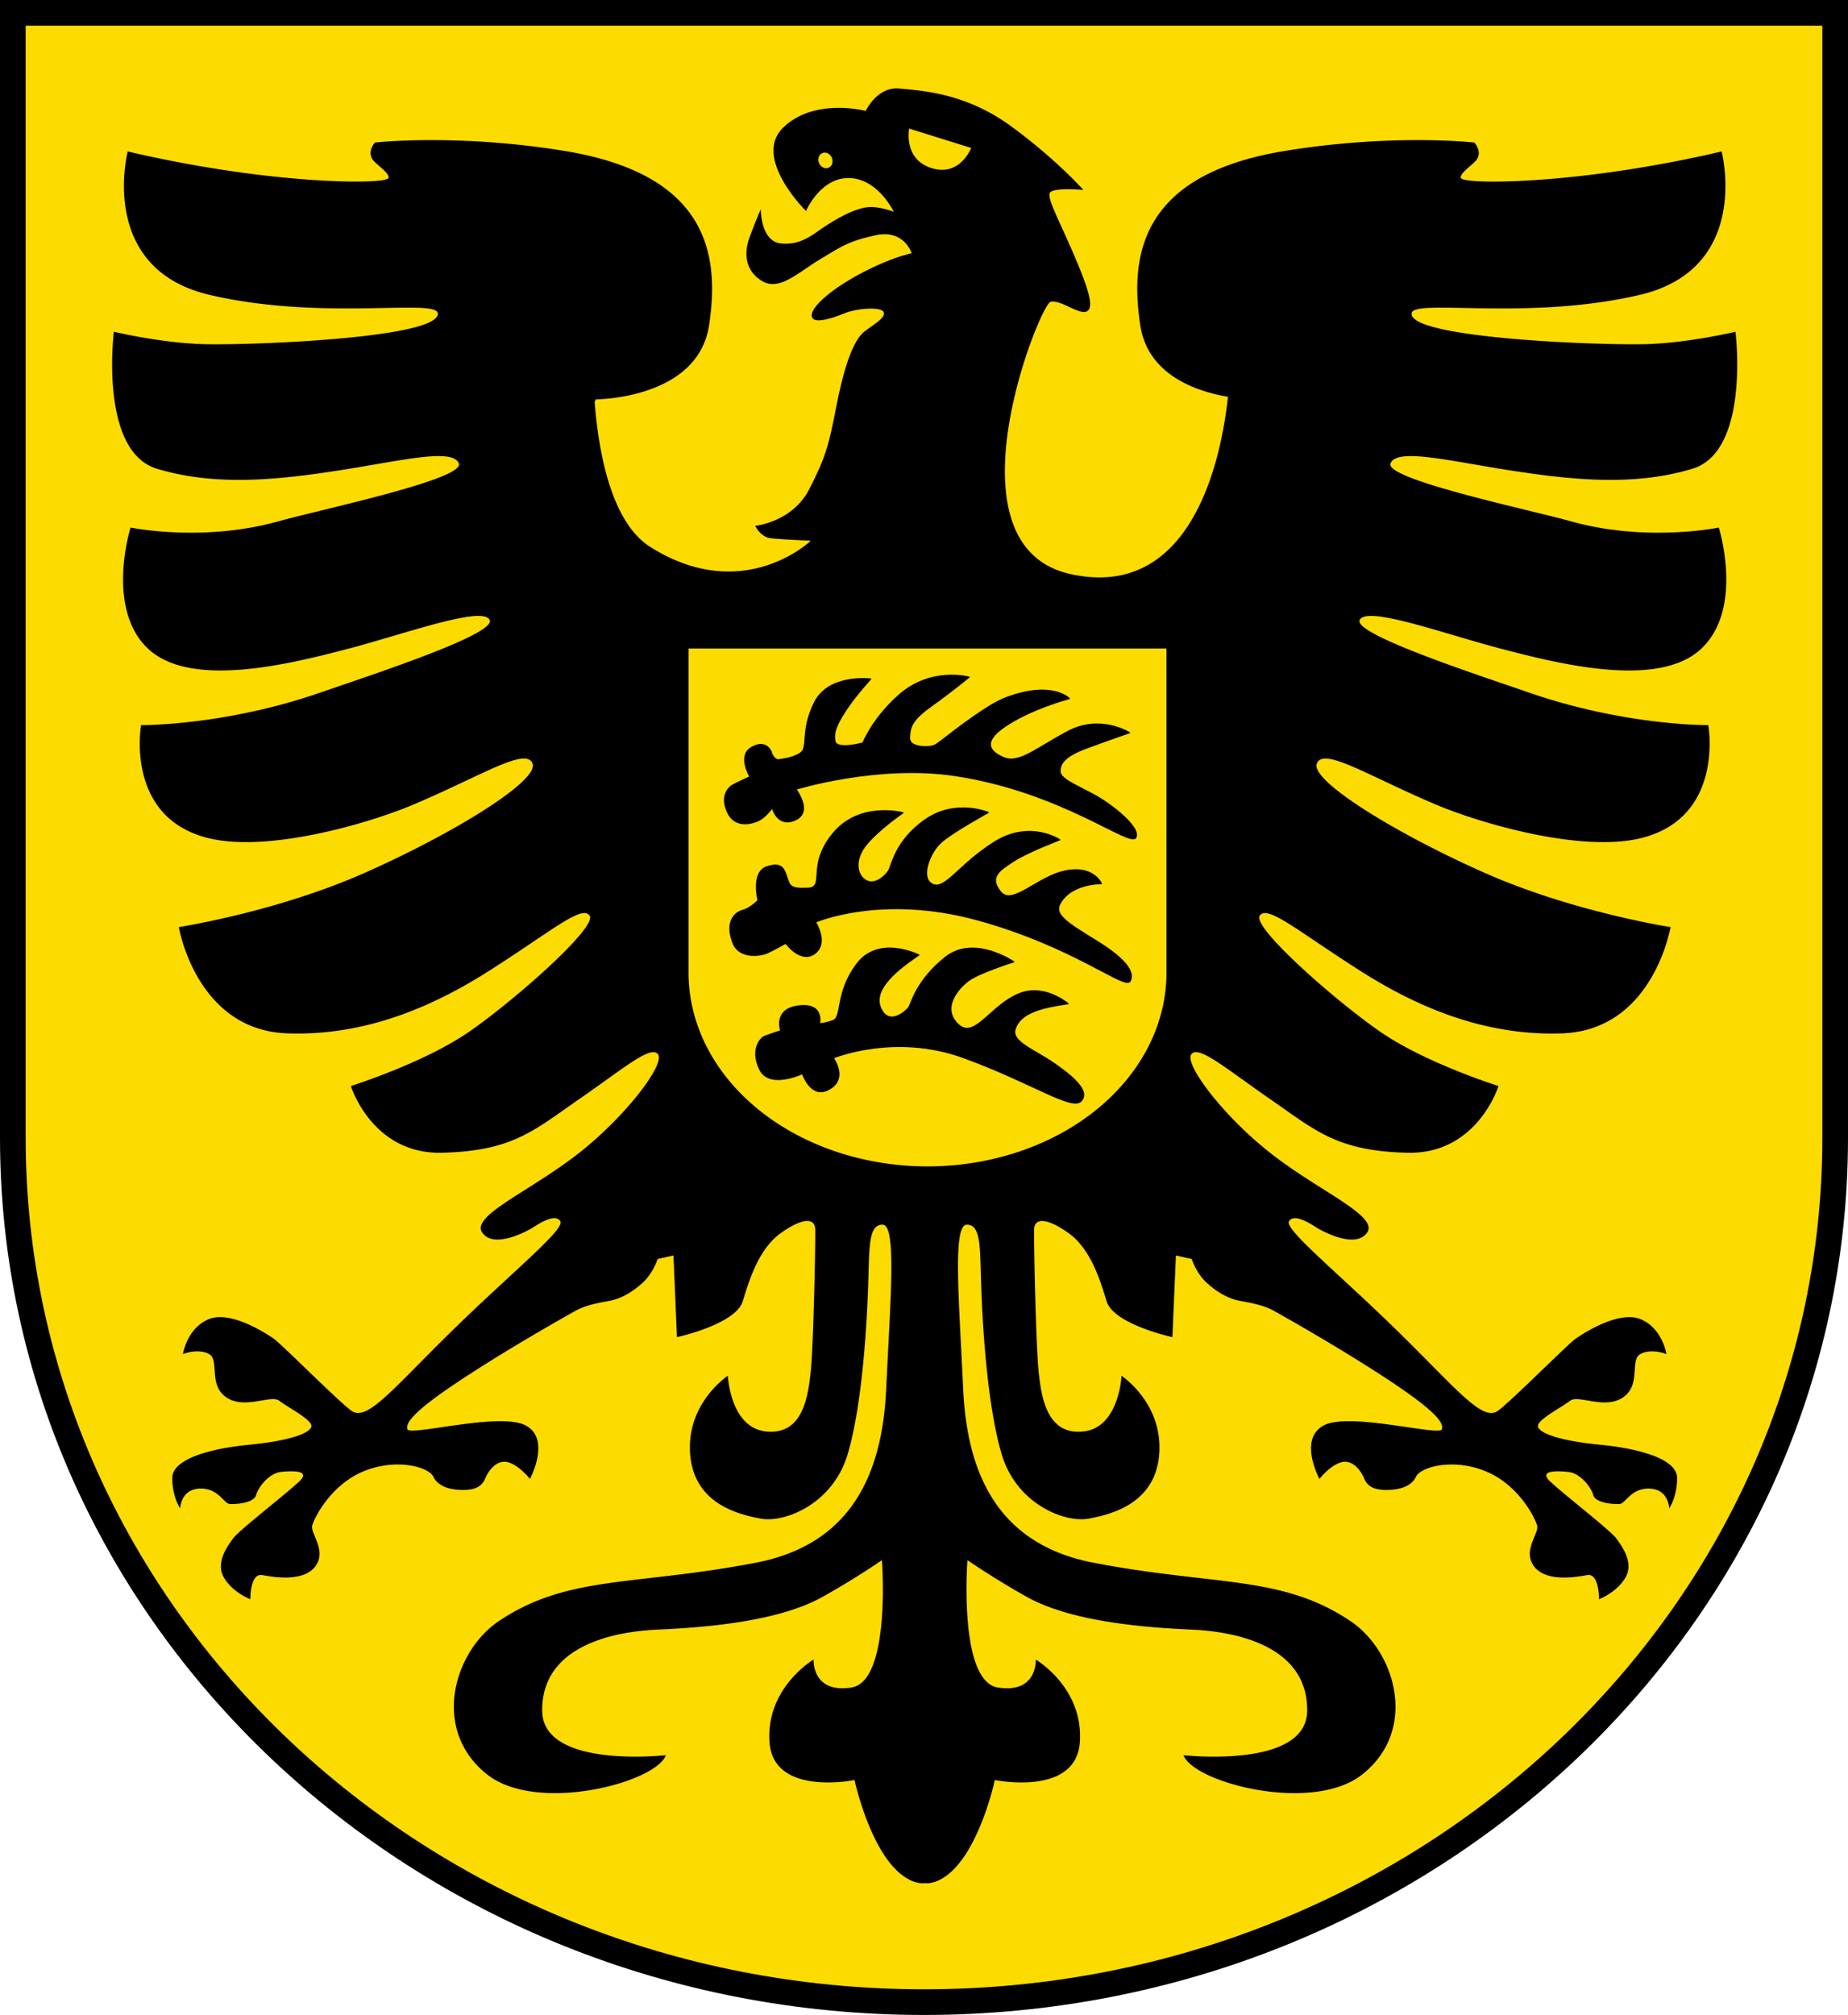
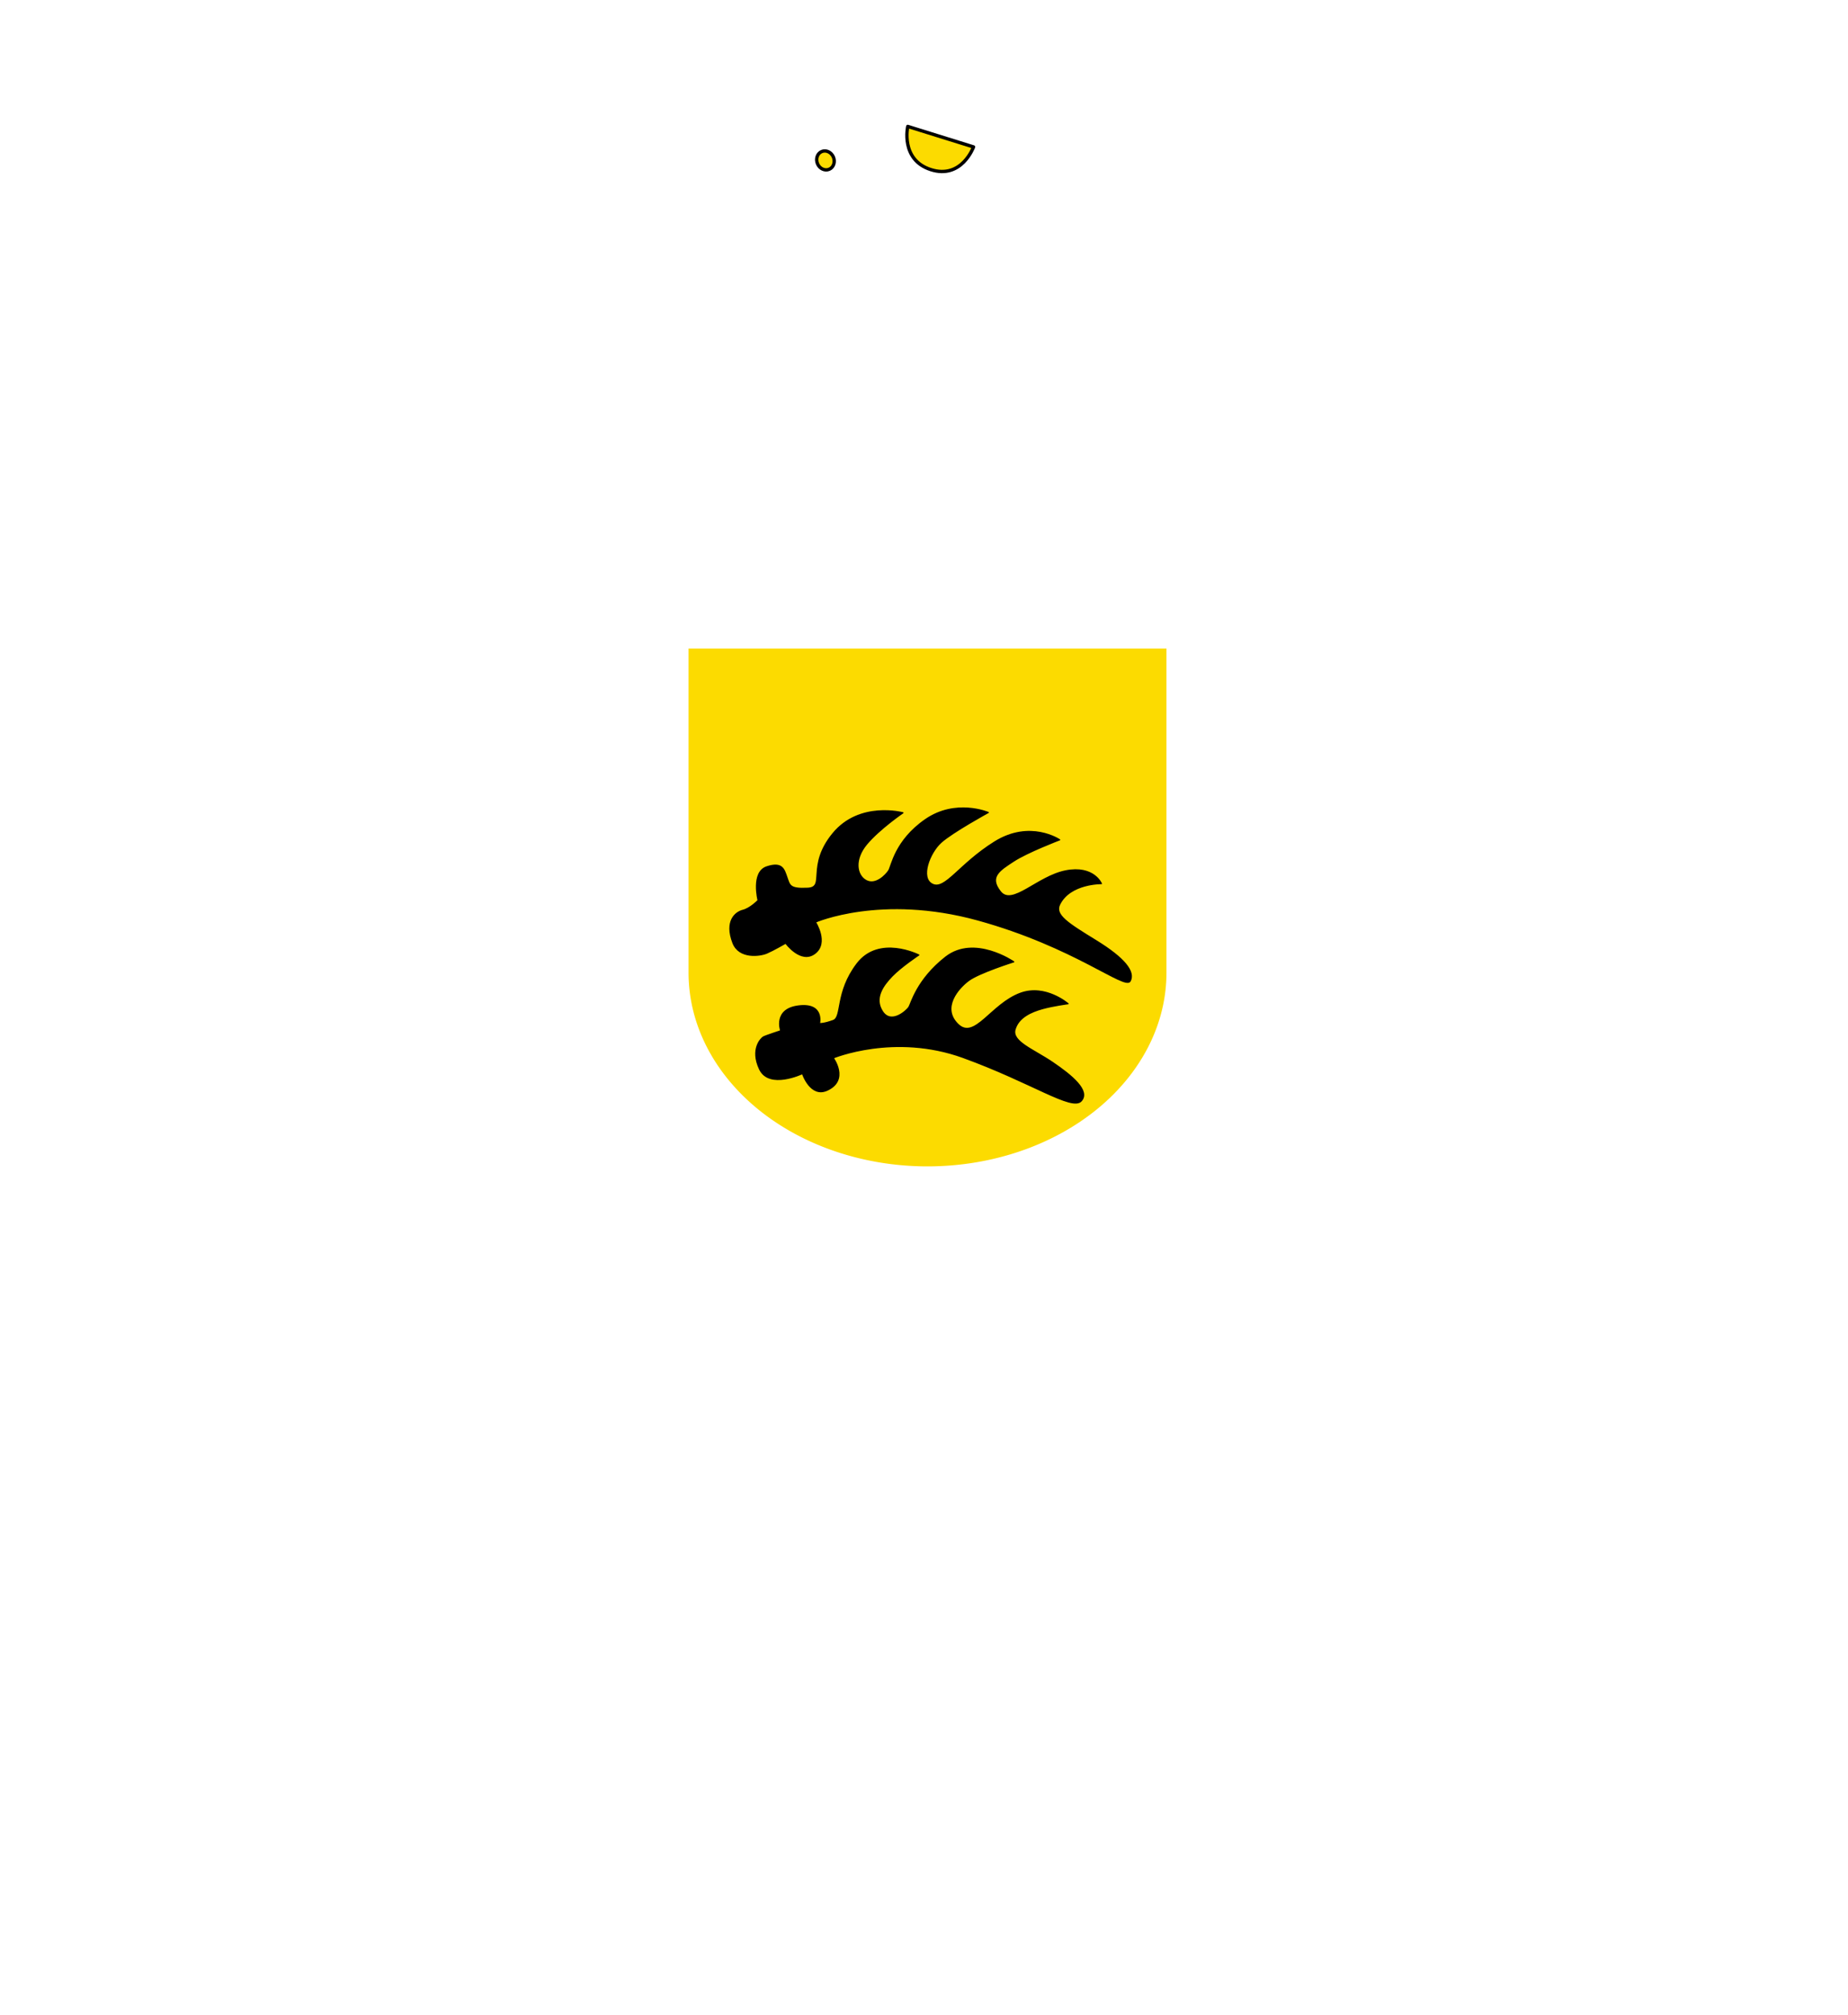
<svg xmlns="http://www.w3.org/2000/svg" width="625.861" height="682.171" viewBox="0 0 165.592 180.491">
-   <path d="M21.357 68.965v100.772c0 42.758 36.554 77.42 81.646 77.42s81.646-34.662 81.646-77.42V68.965Z" style="fill:#fcdb00;stroke:#000;stroke-width:2.3;stroke-linecap:round;stroke-linejoin:miter;stroke-miterlimit:4;stroke-dasharray:none" transform="translate(-20.207 -67.815)" />
-   <path d="M-82.873 67.004c-1.765.08-2.664 2.016-2.664 2.016s-4.601-1.22-7.393 1.494 2.045 7.472 2.045 7.472 1.297-3.028 3.893-2.95c2.595.079 3.972 3.029 3.972 3.029s-.905-.394-1.967-.433c-1.061-.04-2.516.669-3.893 1.534-1.376.865-2.32 1.888-4.208 1.73-1.888-.157-1.846-3.074-1.846-3.074s-.612 1.39-1.057 2.67c-.444 1.279-.361 2.863 1.196 3.781 1.558.918 3.254-.834 5.284-2.03 1.669-.983 2.308-1.53 4.866-2.086 2.558-.556 3.226 1.613 3.226 1.613s-1.724.334-4.394 1.725c-2.67 1.39-4.56 3.003-4.56 3.837 0 .835 1.668.334 2.892-.167 1.223-.5 3.392-.611 3.559-.11.167.5-.778 1-1.724 1.723-.945.723-1.78 2.948-2.503 6.619-.723 3.67-.945 4.56-2.447 7.508-1.502 2.948-4.838 3.281-4.838 3.281s.445 1.002 1.39 1.113c.946.111 3.591.222 3.591.222s-6.056 5.82-14.394.55c-3.551-2.244-4.644-8.675-4.975-12.97l.099-.244s9.124 0 10.146-6.606c1.023-6.607-.278-13.588-12.978-15.653a74.687 74.687 0 0 0-12.103-.963c-3.028.01-4.847.216-4.847.216s-.708.747-.236 1.495c.282.446 1.495 1.18 1.455 1.651-.039.472-4.968.544-11.476-.235-6.507-.778-11.902-2.113-11.902-2.113s-2.735 10.49 7.333 12.849c10.068 2.36 20.31.3 20.45 1.651.236 2.281-17.54 2.91-21.315 2.753-3.776-.157-7.709-1.101-7.709-1.101s-1.337 10.697 3.855 12.27c5.19 1.574 10.696 1.023 16.28.158 5.585-.866 10.226-2.046 10.776-.63.551 1.416-12.398 4.13-16.202 5.192-6.765 1.887-13.214.55-13.214.55s-2.281 7.236 1.573 10.855c3.854 3.618 12.82 1.337 17.933 0 5.112-1.338 11.956-3.855 12.664-2.596.708 1.258-10.43 4.887-15.18 6.528-8.653 2.989-16.046 2.91-16.046 2.91s-1.5 8.35 6.135 10.147c5.348 1.258 14.236-1.338 18.169-2.99 6.133-2.575 10.225-5.269 10.776-3.696.55 1.573-7.315 6.371-15.18 9.832-7.866 3.461-16.518 4.798-16.518 4.798s1.54 9.208 9.674 9.517c6.214.236 12.113-1.809 17.855-5.427 5.742-3.618 8.573-6.135 9.281-5.113.708 1.023-6.685 7.552-10.775 10.383-4.09 2.832-10.619 4.876-10.619 4.876s1.888 6.135 8.18 5.978c6.292-.157 8.18-1.966 12.27-4.797 4.09-2.832 6.45-4.877 7.08-4.012.628.865-2.833 5.506-7.159 8.888-4.326 3.382-9.61 5.555-8.61 7.057 1.002 1.501 3.95-.056 4.562-.445.611-.39 2.001-1.28 2.446-.556.445.723-4.393 4.616-9.732 9.844-5.34 5.228-7.62 8.176-9.01 7.119-1.391-1.057-6.23-5.951-6.953-6.452-.723-.5-3.893-2.558-5.84-1.724-1.946.835-2.28 3.115-2.28 3.115s1.282-.536 2.304-.025c1.023.511-.079 2.753 1.573 3.893 1.652 1.14 4.011-.275 4.759.315.747.59 3.028 1.73 2.87 2.32-.157.59-1.927 1.26-5.545 1.613-3.618.354-6.921 1.297-6.921 2.989 0 1.69.708 2.714.708 2.714s.04-1.692 1.73-1.77c1.691-.079 2.163 1.337 2.714 1.376.55.04 2.163-.079 2.36-.787.196-.708 1.14-1.966 2.241-2.084 1.101-.118 2.556-.118 1.73.747-.826.866-5.466 4.445-6.017 5.192-.55.747-1.612 2.202-.826 3.54.787 1.336 2.36 1.926 2.36 1.926s-.04-2.36 1.062-2.163c1.101.197 3.697.63 4.759-.786 1.062-1.416-.472-2.95-.276-3.658.197-.708 1.652-3.618 4.562-4.837 2.91-1.22 5.86-.433 6.292.472.433.904 1.534 1.18 2.675 1.18 1.14 0 1.691-.354 1.966-1.023.276-.668 1.023-1.73 2.045-1.455 1.023.275 1.967 1.495 1.967 1.495s1.927-3.58-.394-4.799c-2.32-1.219-10.343.984-10.579.354-.236-.629.826-1.848 5.23-4.719 4.405-2.87 8.928-5.388 9.754-5.86.826-.472 1.848-.707 2.989-.904 1.14-.197 2.163-.786 3.107-1.652.944-.865 1.337-2.124 1.337-2.124l1.416-.314.314 7.315s5.27-1.14 5.9-3.225c.629-2.084 1.494-4.759 3.46-6.135 1.966-1.377 2.989-1.298 3.028-.315.04.983-.157 10.343-.393 12.663-.236 2.32-.708 5.782-3.972 5.467-3.264-.314-3.46-4.995-3.46-4.995s-3.668 2.397-3.39 6.902c.279 4.505 4.228 5.506 6.341 5.895 2.114.39 6.452-1.279 7.786-5.784 1.335-4.505 1.725-11.846 1.836-15.183.111-3.337.004-5.363 1.283-5.363 1.28 0 .713 6.512.33 14.706-.322 6.885-2.62 13.834-11.68 15.573-10.93 2.098-16.856 1.083-23.026 5.228-4.051 2.722-6.096 9.756-1.056 13.738 4.497 3.553 15.152.714 16.018-1.725 0 0-11 1.25-11.078-3.94-.079-5.192 5.034-7.08 10.46-7.315 5.428-.236 11.091-.944 14.63-2.91a73.836 73.836 0 0 0 5.35-3.304s.827 10.851-2.733 11.407c-3.56.556-3.392-2.502-3.392-2.502s-4.283 2.502-3.95 7.396c.334 4.895 7.62 3.393 7.62 3.393s.698 3.305 2.225 6.007c2.053 3.634 4.06 3.226 4.06 3.226s2.006.408 4.06-3.226c1.526-2.702 2.224-6.007 2.224-6.007s7.286 1.502 7.62-3.393c.334-4.894-3.948-7.396-3.948-7.396s.166 3.058-3.393 2.502c-3.56-.556-2.732-11.407-2.732-11.407s2.483 1.711 5.348 3.303c3.54 1.967 9.203 2.675 14.63 2.91 5.427.237 10.54 2.124 10.461 7.316-.078 5.19-11.078 3.94-11.078 3.94.866 2.439 11.52 5.278 16.018 1.725 5.04-3.982 2.995-11.016-1.057-13.738-6.17-4.145-12.095-3.13-23.025-5.228-9.061-1.74-11.358-8.688-11.68-15.573-.383-8.194-.95-14.706.33-14.706s1.172 2.026 1.283 5.363c.111 3.337.5 10.678 1.835 15.183 1.335 4.505 5.673 6.174 7.787 5.784 2.113-.389 6.062-1.39 6.34-5.895.278-4.505-3.388-6.902-3.388-6.902s-.197 4.68-3.461 4.995c-3.264.315-3.737-3.146-3.972-5.467-.236-2.32-.433-11.68-.394-12.663.04-.983 1.062-1.062 3.028.315 1.967 1.376 2.832 4.05 3.461 6.135.63 2.084 5.9 3.225 5.9 3.225l.314-7.315 1.416.314s.393 1.26 1.337 2.124c.944.866 1.966 1.455 3.107 1.652 1.14.197 2.163.432 2.989.904.826.472 5.348 2.99 9.753 5.86 4.404 2.871 5.466 4.09 5.23 4.72-.235.629-8.258-1.574-10.579-.355-2.32 1.22-.393 4.799-.393 4.799s.944-1.22 1.967-1.495c1.022-.275 1.77.787 2.045 1.455.275.669.825 1.023 1.966 1.023 1.14 0 2.242-.276 2.674-1.18.433-.905 3.383-1.691 6.293-.472 2.91 1.22 4.365 4.13 4.562 4.837.196.708-1.337 2.242-.276 3.658 1.062 1.415 3.658.983 4.759.786 1.1-.197 1.062 2.163 1.062 2.163s1.573-.59 2.36-1.927c.786-1.337-.276-2.792-.827-3.54-.55-.746-5.19-4.325-6.017-5.19-.826-.866.63-.866 1.73-.748 1.102.118 2.046 1.376 2.243 2.084.196.708 1.809.826 2.36.787.55-.04 1.022-1.455 2.713-1.376 1.69.078 1.73 1.77 1.73 1.77s.708-1.023.708-2.714c0-1.692-3.304-2.635-6.922-2.989-3.618-.354-5.387-1.023-5.545-1.613-.157-.59 2.124-1.73 2.871-2.32.747-.59 3.107.826 4.759-.315 1.652-1.14.55-3.382 1.573-3.893 1.022-.511 2.304.025 2.304.025s-.334-2.28-2.28-3.115c-1.947-.834-5.118 1.224-5.84 1.724-.724.5-5.562 5.395-6.953 6.452-1.39 1.057-3.67-1.89-9.01-7.119-5.339-5.228-10.178-9.121-9.733-9.844.445-.723 1.836.166 2.448.556.611.39 3.559 1.946 4.56.445 1.001-1.502-4.284-3.675-8.61-7.057-4.326-3.382-7.787-8.023-7.158-8.888.63-.865 2.99 1.18 7.08 4.012 4.09 2.831 5.977 4.64 12.27 4.797 6.292.157 8.18-5.978 8.18-5.978s-6.528-2.044-10.618-4.876c-4.09-2.831-11.484-9.36-10.776-10.383.707-1.022 3.54 1.495 9.281 5.113 5.742 3.618 11.64 5.663 17.854 5.427 8.134-.309 9.675-9.517 9.675-9.517s-8.652-1.337-16.517-4.798c-7.866-3.46-15.731-8.259-15.18-9.832.55-1.573 4.641 1.12 10.775 3.697 3.933 1.651 12.82 4.247 18.17 2.989 7.635-1.797 6.134-10.146 6.134-10.146s-7.393.078-16.045-2.91c-4.75-1.642-15.888-5.27-15.18-6.53.707-1.258 7.55 1.26 12.663 2.597 5.112 1.337 14.079 3.618 17.933 0 3.854-3.619 1.573-10.855 1.573-10.855s-6.45 1.337-13.214-.55c-3.804-1.062-16.753-3.776-16.203-5.192.55-1.416 5.191-.236 10.776.63 5.584.865 11.09 1.416 16.281-.158 5.192-1.573 3.855-12.27 3.855-12.27s-3.933.944-7.709 1.101c-3.775.157-21.551-.472-21.315-2.753.14-1.35 10.383.708 20.45-1.651 10.068-2.36 7.332-12.85 7.332-12.85s-5.394 1.336-11.901 2.114c-6.508.78-11.437.707-11.476.235-.04-.472 1.173-1.205 1.455-1.651.471-.748-.236-1.495-.236-1.495s-7.276-.826-16.95.747c-12.7 2.065-14.001 9.046-12.979 15.653.691 4.464 5.076 5.907 7.85 6.377-.526 4.97-2.977 18.324-14.095 15.882-11.526-2.532-2.753-24.147-1.81-24.383.945-.236 2.636 1.259 3.304.826.669-.433-.078-2.438-1.297-5.27-1.22-2.832-2.242-4.68-2.085-5.27.157-.59 3.028-.315 3.028-.315s-2.477-2.792-6.528-5.741c-4.05-2.95-7.944-3.147-9.95-3.343a2.55 2.55 0 0 0-.365-.01z" style="fill:#000;stroke:none;stroke-width:.3;stroke-linecap:round;stroke-linejoin:round;stroke-dasharray:none" transform="translate(163.108 -59.085)" />
  <g style="stroke:#000" transform="translate(-21.259 -66.636)">
    <path d="m102.6 77.961 5.895 1.836s-1.06 2.93-3.837 2.03c-2.74-.888-2.058-3.866-2.058-3.866z" style="fill:#fcdb00;stroke:#000;stroke-width:.3;stroke-linecap:round;stroke-linejoin:round;stroke-dasharray:none" />
    <ellipse cx="55.894" cy="111.828" rx=".772" ry=".862" style="fill:#fcdb00;stroke:#000;stroke-width:.3;stroke-linecap:round;stroke-linejoin:round;stroke-dasharray:none" transform="rotate(-23.056)" />
  </g>
  <path d="M81.98 124.916v29.033a21.413 17.353 0 0 0 21.413 17.352 21.413 17.353 0 0 0 21.412-17.352v-29.033z" style="fill:#fcdb00;stroke:none;stroke-width:.1;stroke-linecap:round;stroke-linejoin:round;stroke-dasharray:none" transform="translate(-20.282 -66.821)" />
  <g style="fill:#000;stroke:#000">
-     <path d="M90.962 136.818s7.32-2.273 14.266-1.223c9.566 1.446 15.684 6.451 16.184 5.562.501-.89-2.169-3.004-3.837-3.894-1.669-.89-2.948-1.39-2.948-2.057 0-.668.39-1.335 2.336-2.058 1.947-.723 3.893-1.39 3.893-1.39s-2.614-1.67-5.534-.112c-2.92 1.557-4.366 2.92-5.756 2.336-1.39-.584-1.75-1.463 0-2.698 2.335-1.646 5.895-2.586 5.895-2.586s-1.537-1.654-5.728-.055c-1.511.576-4.017 2.489-6.017 4.034-.44.34-.824.325-1.21.325-.673-.001-1.398-.206-1.365-.805.047-.836.082-1.496 1.918-2.803 1.835-1.307 3.42-2.614 3.42-2.614s-3.438-.968-6.366 1.676c-2.354 2.126-3.144 4.219-3.144 4.219s-2.336.64-2.503-.14c-.167-.778.139-1.529 1.001-2.836.862-1.307 2.197-2.753 2.197-2.753s-3.754-.472-5.033 2.086c-1.28 2.558-.529 4.032-1.252 4.533-.723.5-1.668.556-1.974.612-.306.055-.584-.418-.64-.64-.055-.222-.556-1.196-1.807-.445-1.252.75-.112 2.614-.112 2.614s-1.251.556-1.613.779c-.361.222-1.084 1.029-.361 2.475.723 1.446 2.364.89 2.892.584.528-.306 1.085-1.057 1.085-1.057s.444 1.808 2.057 1.084c1.613-.723.056-2.753.056-2.753z" style="fill:#000;stroke:#000;stroke-width:.1;stroke-linecap:round;stroke-linejoin:round;stroke-dasharray:none" transform="translate(-19.642 -66.123)" />
    <path d="M92.714 148.72s5.872-2.58 14.549-.19c8.676 2.392 13.204 6.308 13.649 5.474.445-.834-.492-2.043-3.048-3.616s-3.743-2.308-3.264-3.264c.944-1.888 3.736-1.849 3.736-1.849s-.678-1.643-3.208-1.143c-2.53.5-4.783 3.198-5.84 1.863-1.057-1.335-.056-1.919 1.168-2.725 1.223-.806 4.143-1.919 4.143-1.919s-2.641-1.807-5.84.195c-3.197 2.002-4.421 4.338-5.561 3.782-1.14-.556-.25-2.837.778-3.754 1.03-.918 4.227-2.67 4.227-2.67s-2.92-1.251-5.645.64c-2.725 1.89-3.03 4.171-3.281 4.56-.25.39-1.168 1.363-2.03.89-.862-.473-1.085-1.89.055-3.253 1.14-1.363 3.254-2.81 3.254-2.81s-3.893-1.056-6.285 1.864c-2.391 2.92-.612 4.81-2.252 4.894-1.641.084-1.613-.278-1.863-.973s-.39-1.418-1.808-.945c-1.418.472-.779 3.003-.779 3.003s-.695.723-1.362.89c-.668.167-1.642.966-.89 2.92.556 1.446 2.447 1.168 3.031.917.584-.25 1.696-.89 1.696-.89s1.363 1.864 2.614.918c1.252-.945.056-2.808.056-2.808z" style="fill:#000;stroke:#000;stroke-width:.1;stroke-linecap:round;stroke-linejoin:round;stroke-dasharray:none" transform="translate(-19.642 -66.123)" />
    <path d="M94.307 160.888s5.466-2.28 11.64-.04c6.175 2.242 9.754 4.799 10.58 3.894.826-.904-.843-2.284-2.567-3.452-1.724-1.168-3.671-1.863-3.365-2.948.306-1.084 1.446-1.585 2.447-1.863 1.001-.278 2.308-.445 2.308-.445s-2.017-1.756-4.255-.945c-2.647.96-4.115 4.254-5.617 2.78-1.502-1.473.028-3.225.973-3.92.946-.696 4.033-1.669 4.033-1.669s-3.532-2.447-6.118-.417c-2.586 2.03-3.087 4.171-3.282 4.477-.194.306-1.585 1.585-2.363.39-.779-1.196.055-2.336.862-3.17.806-.835 2.391-1.892 2.391-1.892s-3.56-1.807-5.534.779c-1.974 2.586-1.307 4.783-2.141 5.089-.834.306-1.224.278-1.224.278s.445-1.863-1.863-1.585-1.613 2.225-1.613 2.225-1.362.445-1.557.556c-.195.111-1.196 1.084-.334 2.892.862 1.807 3.838.39 3.838.39s.717 2.189 2.233 1.482c1.967-.917.528-2.886.528-2.886z" style="fill:#000;stroke:#000;stroke-width:.1;stroke-linecap:round;stroke-linejoin:round;stroke-dasharray:none" transform="translate(-19.642 -66.123)" />
  </g>
</svg>